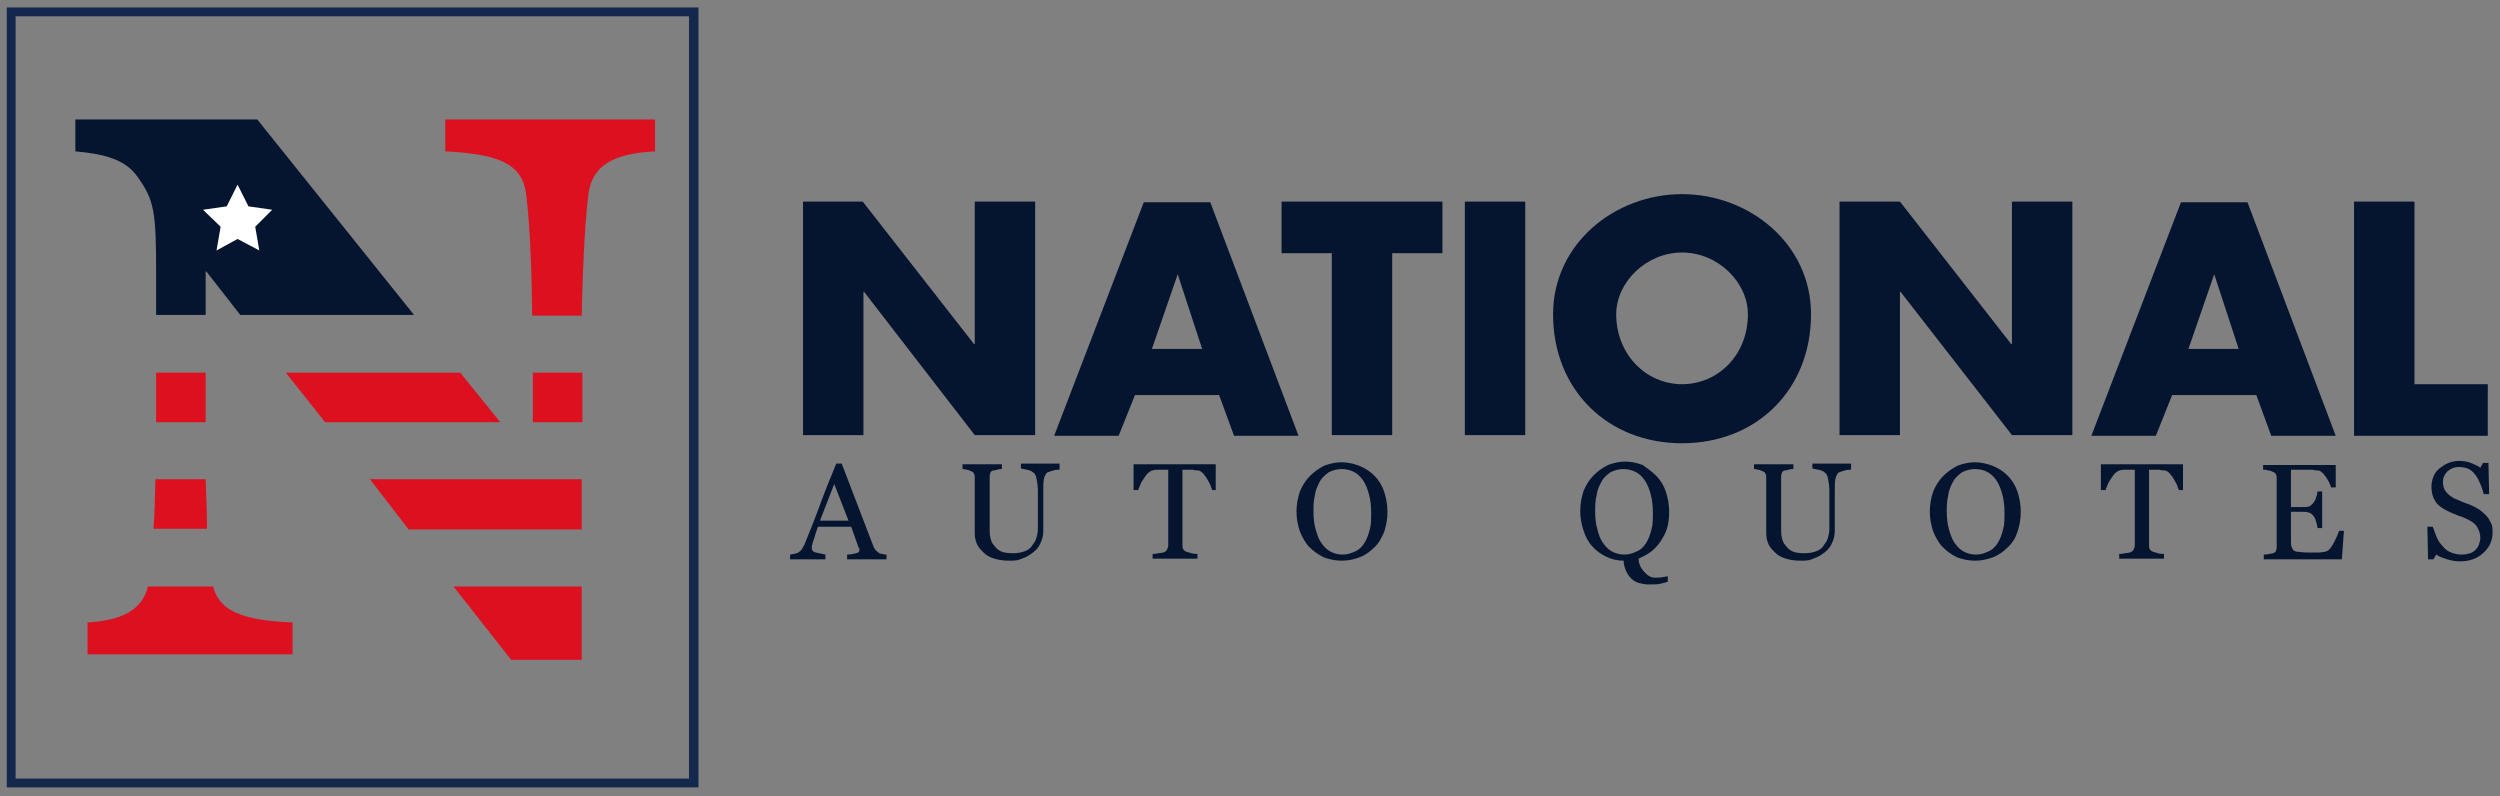
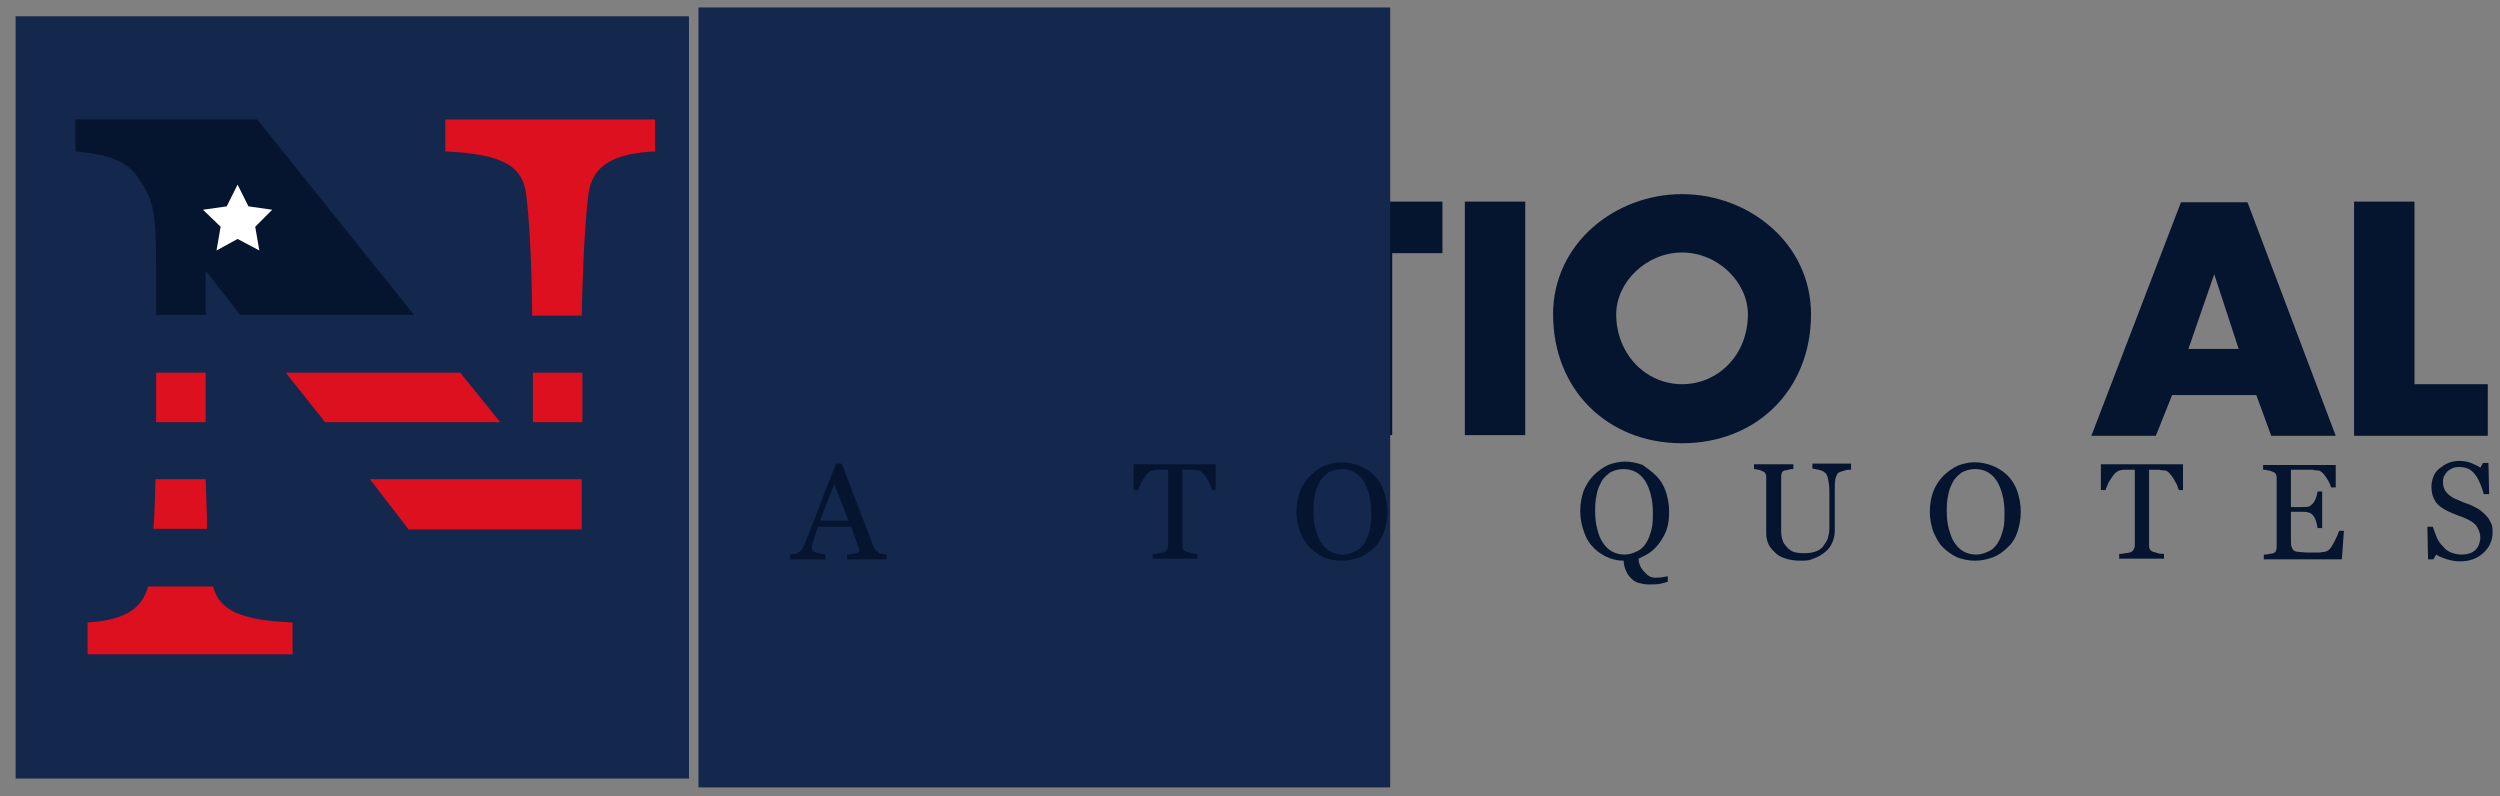
<svg xmlns="http://www.w3.org/2000/svg" version="1.1" id="Layer_1" x="0px" y="0px" viewBox="0 0 368.3 117.3" style="enable-background:new 0 0 368.3 117.3;" xml:space="preserve">
  <rect x="0" y="0" width="368.3" height="117.3" fill="#808080" stroke="none" />
  <style type="text/css">
	.st0{fill:#051530;}
	.st1{fill:#14274C;}
	.st2{fill:none;}
	.st3{fill:#DD101F;}
	.st4{fill:#FFFFFF;}
</style>
  <g>
    <g>
      <path class="st0" d="M118.2,29.7h8.9l16.4,21h0.1v-21h8.9v34.4h-8.9L127.3,43h-0.1v21.1h-8.9V29.7z" />
      <path class="st0" d="M167.2,58.2l-2.4,6h-9.5l13.2-34.4h9.8l13,34.4h-9.5l-2.2-6H167.2z M173.5,40.4L173.5,40.4l-3.8,11h7.4    L173.5,40.4z" />
      <path class="st0" d="M205.1,64.1h-8.9V37.3h-7.4v-7.6h23.7v7.6h-7.4V64.1z" />
      <path class="st0" d="M224.7,64.1h-8.9V29.7h8.9V64.1z" />
      <path class="st0" d="M266.8,46.3c0,11.1-8,19-19,19c-11,0-19-7.9-19-19c0-10.4,9.1-17.7,19-17.7C257.7,28.6,266.8,35.9,266.8,46.3    z M238.1,46.3c0,5.9,4.4,10.3,9.7,10.3s9.7-4.3,9.7-10.3c0-4.7-4.4-9.1-9.7-9.1S238.1,41.6,238.1,46.3z" />
-       <path class="st0" d="M271,29.7h8.9l16.4,21h0.1v-21h8.9v34.4h-8.9L280,43h-0.1v21.1H271V29.7z" />
      <path class="st0" d="M320,58.2l-2.4,6h-9.5l13.2-34.4h9.8l13,34.4h-9.5l-2.2-6H320z M326.2,40.4L326.2,40.4l-3.8,11h7.4    L326.2,40.4z" />
      <path class="st0" d="M355.8,56.6h10.7v7.6h-19.7V29.7h8.9V56.6z" />
    </g>
-     <path class="st1" d="M102.9,116H1V1.1h101.9V116z M2.3,114.7h99.2V2.4H2.3V114.7z" />
+     <path class="st1" d="M102.9,116V1.1h101.9V116z M2.3,114.7h99.2V2.4H2.3V114.7z" />
    <polygon class="st2" points="30.2,40 30.2,46.5 35.5,46.5 30.5,40  " />
    <rect x="78.5" y="54.9" class="st3" width="7.3" height="7.3" />
    <polygon class="st3" points="42.1,54.9 47.9,62.2 73.7,62.2 67.8,54.9  " />
    <path class="st0" d="M30.2,40h0.2l5,6.4H61L37.9,17.6H11.1v4.7c4.4,0.4,7.4,1.2,9.2,3.8c2.4,3.4,2.7,5,2.7,13.9v6.4h7.3V40z" />
-     <polygon class="st3" points="75.3,97.2 85.7,97.2 85.7,86.4 66.8,86.4  " />
    <rect x="23" y="54.9" class="st3" width="7.3" height="7.3" />
    <path class="st3" d="M86.7,28.5c0.6-4.2,3.8-5.9,9.8-6.2v-4.7H65.6v4.7c8,0.4,11.3,1.9,11.9,6.2c0.4,3.2,0.8,8.5,0.9,18h7.3   C85.9,37.1,86.3,31.7,86.7,28.5z" />
    <path class="st3" d="M12.9,91.7v4.7h30.2v-4.7c-7.4-0.3-10.8-1.7-11.7-5.3h-9.6C20.9,90,17.8,91.4,12.9,91.7z" />
    <path class="st3" d="M30.3,70.6h-7.4c-0.1,2.8-0.1,5.3-0.3,7.3h7.9C30.5,75.9,30.4,73.5,30.3,70.6z" />
    <polygon class="st3" points="60.2,78 85.7,78 85.7,70.6 54.5,70.6  " />
    <polygon class="st4" points="35,27.2 36.6,30.4 40.1,30.9 37.6,33.4 38.2,36.9 35,35.2 31.9,36.9 32.5,33.4 29.9,30.9 33.4,30.4     " />
    <g>
      <path class="st0" d="M130.6,82.4h-5.8v-0.7c0.5,0,0.9-0.1,1.3-0.2s0.5-0.2,0.5-0.4c0-0.1,0-0.1,0-0.2c0-0.1,0-0.2-0.1-0.2    l-1.1-3.1h-4.9c-0.2,0.5-0.3,0.9-0.4,1.2c-0.1,0.3-0.2,0.7-0.3,0.9c-0.1,0.3-0.1,0.5-0.2,0.7c0,0.2,0,0.3,0,0.4    c0,0.3,0.2,0.5,0.6,0.6c0.4,0.1,0.9,0.2,1.4,0.3v0.7h-5.2v-0.7c0.2,0,0.4-0.1,0.6-0.1c0.3-0.1,0.5-0.1,0.6-0.2    c0.3-0.2,0.5-0.4,0.6-0.6c0.1-0.2,0.3-0.5,0.4-0.8c0.7-1.7,1.5-3.7,2.3-5.9c0.8-2.2,1.6-4.1,2.3-5.8h0.8l4.6,12    c0.1,0.3,0.2,0.5,0.3,0.6c0.1,0.2,0.3,0.3,0.5,0.5c0.1,0.1,0.3,0.2,0.6,0.2c0.2,0.1,0.4,0.1,0.6,0.1V82.4z M125,76.7l-2.1-5.4    l-2.1,5.4H125z" />
-       <path class="st0" d="M156,69.2c-0.2,0-0.5,0-0.8,0.1c-0.4,0.1-0.6,0.2-0.9,0.3c-0.2,0.1-0.4,0.5-0.5,0.9c-0.1,0.5-0.1,1-0.1,1.7v6    c0,0.8-0.2,1.4-0.5,2s-0.7,1-1.3,1.4c-0.5,0.4-1.1,0.6-1.6,0.8s-1.1,0.2-1.6,0.2c-0.8,0-1.6-0.1-2.2-0.3c-0.7-0.2-1.2-0.5-1.6-0.9    c-0.4-0.4-0.8-0.8-1-1.3s-0.3-1-0.3-1.5v-8.2c0-0.2,0-0.4-0.1-0.6c-0.1-0.2-0.2-0.3-0.5-0.4c-0.2-0.1-0.4-0.2-0.6-0.2    c-0.3-0.1-0.5-0.1-0.6-0.1v-0.7h5.8v0.7c-0.2,0-0.4,0-0.7,0.1c-0.3,0.1-0.5,0.1-0.6,0.1c-0.2,0.1-0.4,0.2-0.4,0.4    c-0.1,0.2-0.1,0.4-0.1,0.6v7.7c0,0.4,0,0.8,0.1,1.2c0.1,0.4,0.2,0.8,0.5,1.1c0.3,0.4,0.6,0.7,1,0.9c0.4,0.2,1,0.3,1.8,0.3    c0.7,0,1.3-0.1,1.8-0.3c0.5-0.2,0.9-0.5,1.1-0.9c0.3-0.4,0.5-0.7,0.6-1.1c0.1-0.4,0.2-0.8,0.2-1.2v-5.7c0-0.7-0.1-1.3-0.2-1.8    c-0.1-0.5-0.3-0.8-0.5-0.9c-0.2-0.2-0.5-0.3-0.9-0.4c-0.4-0.1-0.7-0.1-0.9-0.2v-0.7h5.7V69.2z" />
      <path class="st0" d="M179.3,72.2h-0.7c-0.1-0.2-0.2-0.5-0.3-0.8c-0.2-0.3-0.3-0.6-0.5-0.9c-0.2-0.3-0.4-0.6-0.6-0.8    c-0.2-0.2-0.5-0.4-0.7-0.4c-0.2,0-0.5,0-0.8-0.1c-0.3,0-0.6,0-0.9,0h-0.6v11.1c0,0.2,0,0.4,0.1,0.6c0.1,0.2,0.3,0.3,0.5,0.4    c0.1,0,0.4,0.1,0.7,0.2c0.4,0.1,0.7,0.1,0.9,0.1v0.7h-6.6v-0.7c0.2,0,0.5,0,0.8-0.1c0.4,0,0.6-0.1,0.8-0.1    c0.2-0.1,0.4-0.2,0.5-0.4c0.1-0.2,0.2-0.4,0.2-0.6V69.2h-0.6c-0.2,0-0.5,0-0.8,0c-0.3,0-0.6,0-0.9,0.1c-0.2,0-0.4,0.2-0.7,0.4    c-0.2,0.2-0.4,0.5-0.6,0.8c-0.2,0.3-0.4,0.6-0.5,0.9c-0.1,0.3-0.3,0.6-0.3,0.8h-0.7v-3.8h12.1V72.2z" />
      <path class="st0" d="M202.5,70.1c0.6,0.6,1.1,1.4,1.4,2.3c0.3,0.9,0.5,1.9,0.5,3c0,1.1-0.2,2.1-0.5,3c-0.4,0.9-0.8,1.7-1.5,2.3    c-0.6,0.6-1.3,1.1-2.1,1.4c-0.8,0.3-1.7,0.5-2.6,0.5c-1,0-1.9-0.2-2.7-0.5c-0.8-0.4-1.5-0.9-2.1-1.5c-0.6-0.6-1-1.4-1.4-2.3    c-0.3-0.9-0.5-1.9-0.5-2.9c0-1.1,0.2-2.1,0.5-3c0.4-0.9,0.8-1.6,1.5-2.3c0.6-0.6,1.3-1.1,2.1-1.5c0.8-0.3,1.7-0.5,2.5-0.5    c0.9,0,1.8,0.2,2.6,0.5C201.2,69,201.9,69.5,202.5,70.1z M201,80c0.4-0.6,0.6-1.3,0.8-2c0.2-0.7,0.2-1.6,0.2-2.5    c0-1-0.1-1.8-0.3-2.6c-0.2-0.8-0.5-1.5-0.8-2c-0.4-0.6-0.8-1-1.3-1.3c-0.5-0.3-1.2-0.5-1.9-0.5c-0.8,0-1.4,0.2-2,0.5    c-0.5,0.4-1,0.8-1.3,1.4c-0.3,0.6-0.6,1.2-0.7,2c-0.2,0.8-0.2,1.6-0.2,2.4c0,0.9,0.1,1.8,0.3,2.5s0.4,1.4,0.8,2    c0.4,0.6,0.8,1,1.3,1.3c0.5,0.3,1.2,0.5,1.9,0.5c0.7,0,1.3-0.2,1.9-0.5C200.2,81,200.7,80.5,201,80z" />
      <path class="st0" d="M244,70.1c0.6,0.6,1.1,1.4,1.4,2.3c0.3,0.9,0.5,1.9,0.5,3c0,0.9-0.1,1.7-0.3,2.4c-0.2,0.7-0.6,1.4-1,2    c-0.4,0.6-0.9,1.1-1.4,1.5c-0.5,0.4-1.2,0.7-1.8,1c0,0.7,0.3,1.4,0.8,1.9c0.5,0.6,1,0.9,1.6,0.9c0.5,0,0.9,0,1.2-0.1    c0.3,0,0.5-0.1,0.7-0.1v0.8c-0.3,0.1-0.7,0.2-1.1,0.3c-0.4,0.1-1.1,0.1-1.8,0.1c-0.4,0-0.9-0.1-1.3-0.2c-0.4-0.1-0.8-0.3-1.1-0.6    c-0.3-0.3-0.6-0.6-0.8-1.1c-0.2-0.4-0.4-1-0.4-1.6c-0.9,0-1.8-0.2-2.6-0.6c-0.8-0.4-1.5-0.9-2-1.5c-0.6-0.6-1-1.4-1.3-2.3    c-0.3-0.9-0.5-1.8-0.5-2.9c0-1.1,0.2-2.1,0.5-3c0.4-0.9,0.8-1.6,1.5-2.3c0.6-0.6,1.3-1.1,2.1-1.5c0.8-0.3,1.7-0.5,2.5-0.5    c0.9,0,1.8,0.2,2.6,0.5C242.7,69,243.4,69.5,244,70.1z M242.5,80c0.4-0.6,0.6-1.3,0.8-2c0.2-0.7,0.2-1.6,0.2-2.5    c0-1-0.1-1.8-0.3-2.6c-0.2-0.8-0.5-1.5-0.8-2c-0.4-0.6-0.8-1-1.3-1.3c-0.5-0.3-1.2-0.5-1.9-0.5c-0.8,0-1.4,0.2-2,0.5    c-0.5,0.4-1,0.8-1.3,1.4c-0.3,0.6-0.6,1.2-0.7,2c-0.2,0.8-0.2,1.6-0.2,2.4c0,0.9,0.1,1.8,0.3,2.5c0.2,0.8,0.4,1.4,0.8,2    c0.4,0.6,0.8,1,1.3,1.3c0.5,0.3,1.2,0.5,1.9,0.5c0.7,0,1.3-0.2,1.9-0.5C241.7,81,242.2,80.5,242.5,80z" />
      <path class="st0" d="M272.6,69.2c-0.2,0-0.5,0-0.8,0.1c-0.4,0.1-0.6,0.2-0.9,0.3c-0.2,0.1-0.4,0.5-0.5,0.9c-0.1,0.5-0.1,1-0.1,1.7    v6c0,0.8-0.2,1.4-0.5,2c-0.3,0.6-0.7,1-1.3,1.4c-0.5,0.4-1.1,0.6-1.6,0.8s-1.1,0.2-1.6,0.2c-0.8,0-1.6-0.1-2.2-0.3    c-0.7-0.2-1.2-0.5-1.6-0.9c-0.4-0.4-0.8-0.8-1-1.3c-0.2-0.5-0.3-1-0.3-1.5v-8.2c0-0.2,0-0.4-0.1-0.6c-0.1-0.2-0.2-0.3-0.5-0.4    c-0.2-0.1-0.4-0.2-0.6-0.2c-0.3-0.1-0.5-0.1-0.6-0.1v-0.7h5.8v0.7c-0.2,0-0.4,0-0.7,0.1c-0.3,0.1-0.5,0.1-0.6,0.1    c-0.2,0.1-0.4,0.2-0.4,0.4c-0.1,0.2-0.1,0.4-0.1,0.6v7.7c0,0.4,0,0.8,0.1,1.2c0.1,0.4,0.2,0.8,0.5,1.1c0.3,0.4,0.6,0.7,1,0.9    c0.4,0.2,1,0.3,1.8,0.3c0.7,0,1.3-0.1,1.8-0.3c0.5-0.2,0.9-0.5,1.1-0.9c0.3-0.4,0.5-0.7,0.6-1.1c0.1-0.4,0.2-0.8,0.2-1.2v-5.7    c0-0.7-0.1-1.3-0.2-1.8c-0.1-0.5-0.3-0.8-0.5-0.9c-0.2-0.2-0.5-0.3-0.9-0.4c-0.4-0.1-0.7-0.1-0.9-0.2v-0.7h5.7V69.2z" />
      <path class="st0" d="M295.8,70.1c0.6,0.6,1.1,1.4,1.4,2.3c0.3,0.9,0.5,1.9,0.5,3c0,1.1-0.2,2.1-0.5,3s-0.8,1.7-1.5,2.3    c-0.6,0.6-1.3,1.1-2.1,1.4c-0.8,0.3-1.7,0.5-2.6,0.5c-1,0-1.9-0.2-2.7-0.5c-0.8-0.4-1.5-0.9-2.1-1.5c-0.6-0.6-1-1.4-1.4-2.3    c-0.3-0.9-0.5-1.9-0.5-2.9c0-1.1,0.2-2.1,0.5-3c0.4-0.9,0.8-1.6,1.5-2.3c0.6-0.6,1.3-1.1,2.1-1.5c0.8-0.3,1.7-0.5,2.5-0.5    c0.9,0,1.8,0.2,2.6,0.5C294.5,69,295.2,69.5,295.8,70.1z M294.3,80c0.4-0.6,0.6-1.3,0.8-2c0.2-0.7,0.2-1.6,0.2-2.5    c0-1-0.1-1.8-0.3-2.6c-0.2-0.8-0.5-1.5-0.8-2c-0.4-0.6-0.8-1-1.3-1.3c-0.5-0.3-1.2-0.5-1.9-0.5c-0.8,0-1.4,0.2-2,0.5    c-0.5,0.4-1,0.8-1.3,1.4c-0.3,0.6-0.6,1.2-0.7,2c-0.2,0.8-0.2,1.6-0.2,2.4c0,0.9,0.1,1.8,0.3,2.5s0.4,1.4,0.8,2    c0.4,0.6,0.8,1,1.3,1.3c0.5,0.3,1.2,0.5,1.9,0.5c0.7,0,1.3-0.2,1.9-0.5C293.5,81,294,80.5,294.3,80z" />
      <path class="st0" d="M321.7,72.2H321c-0.1-0.2-0.2-0.5-0.3-0.8c-0.2-0.3-0.3-0.6-0.5-0.9c-0.2-0.3-0.4-0.6-0.6-0.8    c-0.2-0.2-0.5-0.4-0.7-0.4c-0.2,0-0.5,0-0.8-0.1c-0.3,0-0.6,0-0.9,0h-0.6v11.1c0,0.2,0,0.4,0.1,0.6c0.1,0.2,0.3,0.3,0.5,0.4    c0.1,0,0.4,0.1,0.7,0.2s0.7,0.1,0.9,0.1v0.7h-6.6v-0.7c0.2,0,0.5,0,0.8-0.1c0.4,0,0.6-0.1,0.8-0.1c0.2-0.1,0.4-0.2,0.5-0.4    c0.1-0.2,0.2-0.4,0.2-0.6V69.2H314c-0.2,0-0.5,0-0.8,0c-0.3,0-0.6,0-0.9,0.1c-0.2,0-0.4,0.2-0.7,0.4c-0.2,0.2-0.4,0.5-0.6,0.8    c-0.2,0.3-0.4,0.6-0.5,0.9c-0.1,0.3-0.3,0.6-0.3,0.8h-0.7v-3.8h12.1V72.2z" />
      <path class="st0" d="M345.3,78.3l-0.3,4.1h-11.5v-0.7c0.2,0,0.5,0,0.8-0.1c0.3,0,0.5-0.1,0.6-0.1c0.2-0.1,0.4-0.2,0.4-0.4    c0.1-0.2,0.1-0.4,0.1-0.6v-10c0-0.2,0-0.4-0.1-0.6c-0.1-0.2-0.2-0.3-0.5-0.4c-0.2-0.1-0.4-0.2-0.7-0.2c-0.3-0.1-0.5-0.1-0.7-0.1    v-0.7h10.7v3.3h-0.7c-0.1-0.5-0.4-1-0.8-1.6c-0.4-0.6-0.8-0.9-1.2-0.9c-0.2,0-0.4,0-0.7-0.1c-0.3,0-0.6,0-1,0h-2.2v5.5h1.6    c0.5,0,0.9,0,1.1-0.1c0.2-0.1,0.4-0.3,0.6-0.5c0.1-0.2,0.3-0.4,0.4-0.8c0.1-0.3,0.2-0.6,0.2-0.9h0.7v5.4h-0.7c0-0.3-0.1-0.6-0.2-1    c-0.1-0.3-0.2-0.6-0.4-0.8c-0.2-0.3-0.4-0.4-0.7-0.5s-0.6-0.1-1-0.1h-1.6v4.2c0,0.4,0,0.7,0.1,1c0.1,0.2,0.2,0.4,0.3,0.5    c0.2,0.1,0.4,0.2,0.7,0.2c0.3,0,0.7,0.1,1.3,0.1c0.2,0,0.5,0,0.9,0c0.4,0,0.6,0,0.9,0c0.2,0,0.5-0.1,0.8-0.1    c0.3-0.1,0.5-0.2,0.6-0.3c0.3-0.3,0.6-0.8,0.9-1.4s0.5-1.1,0.6-1.4H345.3z" />
      <path class="st0" d="M366.3,76c0.3,0.3,0.5,0.7,0.7,1.1s0.2,0.8,0.2,1.4c0,1.2-0.5,2.2-1.4,3c-0.9,0.8-2,1.2-3.4,1.2    c-0.6,0-1.2-0.1-1.9-0.3c-0.6-0.2-1.2-0.4-1.6-0.7l-0.4,0.7h-0.8l-0.1-4.8h0.8c0.2,0.6,0.4,1.1,0.6,1.6c0.2,0.5,0.5,0.9,0.9,1.3    c0.3,0.4,0.7,0.7,1.2,0.9c0.5,0.2,1,0.3,1.6,0.3c0.5,0,0.8-0.1,1.2-0.2c0.3-0.1,0.6-0.3,0.8-0.5c0.2-0.2,0.4-0.5,0.5-0.8    c0.1-0.3,0.2-0.6,0.2-1c0-0.6-0.2-1.1-0.5-1.6c-0.3-0.5-0.8-0.8-1.4-1.1c-0.4-0.2-0.9-0.4-1.5-0.6c-0.5-0.2-1-0.4-1.4-0.6    c-0.8-0.4-1.4-0.8-1.8-1.4c-0.4-0.6-0.6-1.3-0.6-2.2c0-0.5,0.1-1,0.3-1.5c0.2-0.5,0.5-0.9,0.9-1.2c0.4-0.3,0.8-0.6,1.3-0.8    c0.5-0.2,1.1-0.3,1.6-0.3c0.6,0,1.2,0.1,1.7,0.3c0.5,0.2,1,0.4,1.4,0.7l0.4-0.7h0.8l0.1,4.6h-0.8c-0.1-0.5-0.3-1-0.5-1.5    c-0.2-0.5-0.4-0.9-0.7-1.3c-0.3-0.4-0.6-0.7-1-0.9c-0.4-0.2-0.9-0.3-1.5-0.3c-0.6,0-1.1,0.2-1.6,0.6c-0.4,0.4-0.7,0.9-0.7,1.5    c0,0.6,0.1,1.1,0.4,1.5c0.3,0.4,0.7,0.7,1.2,1c0.5,0.2,0.9,0.4,1.4,0.6c0.5,0.2,0.9,0.3,1.3,0.5c0.4,0.2,0.8,0.4,1.1,0.6    C365.7,75.4,366,75.7,366.3,76z" />
    </g>
  </g>
</svg>